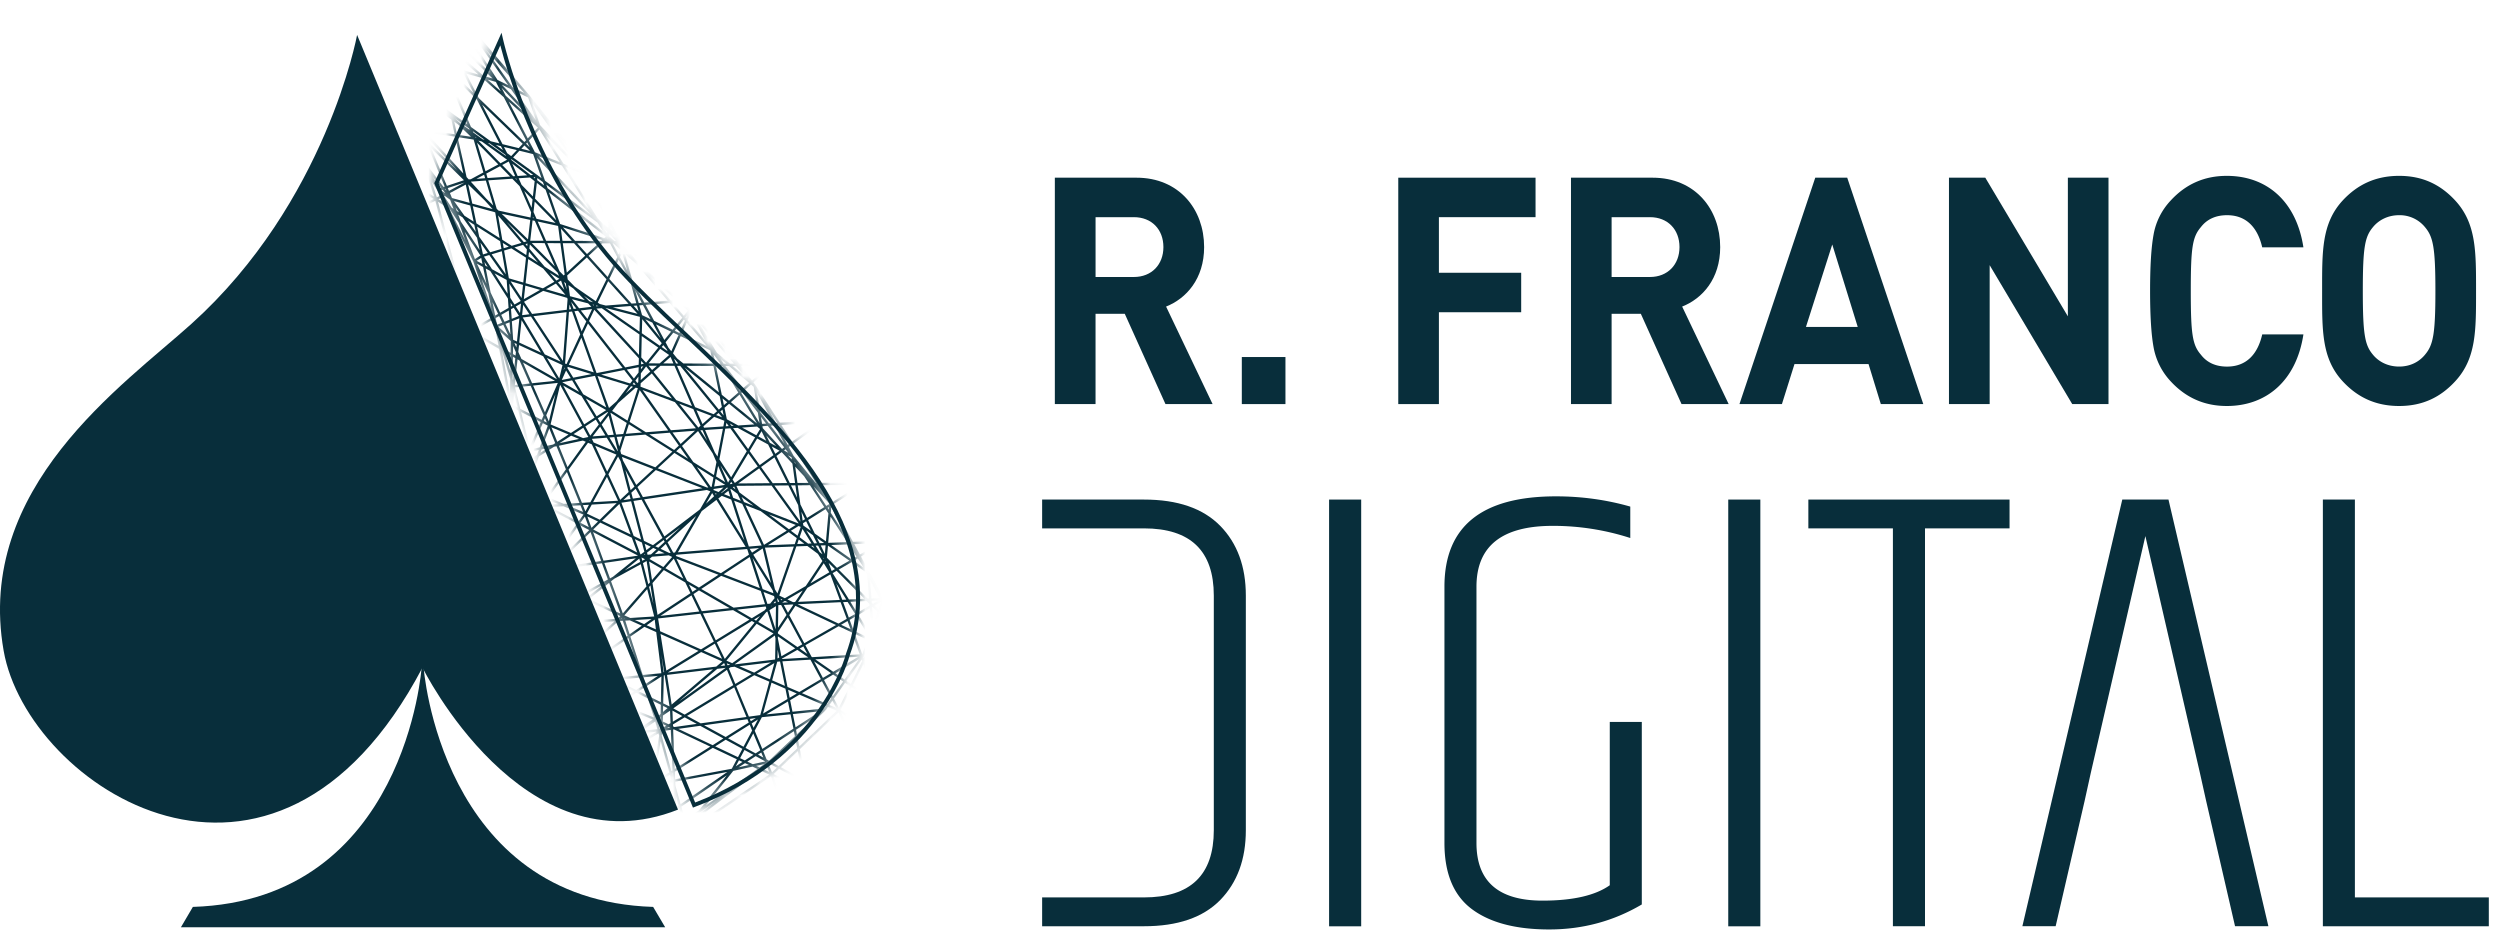
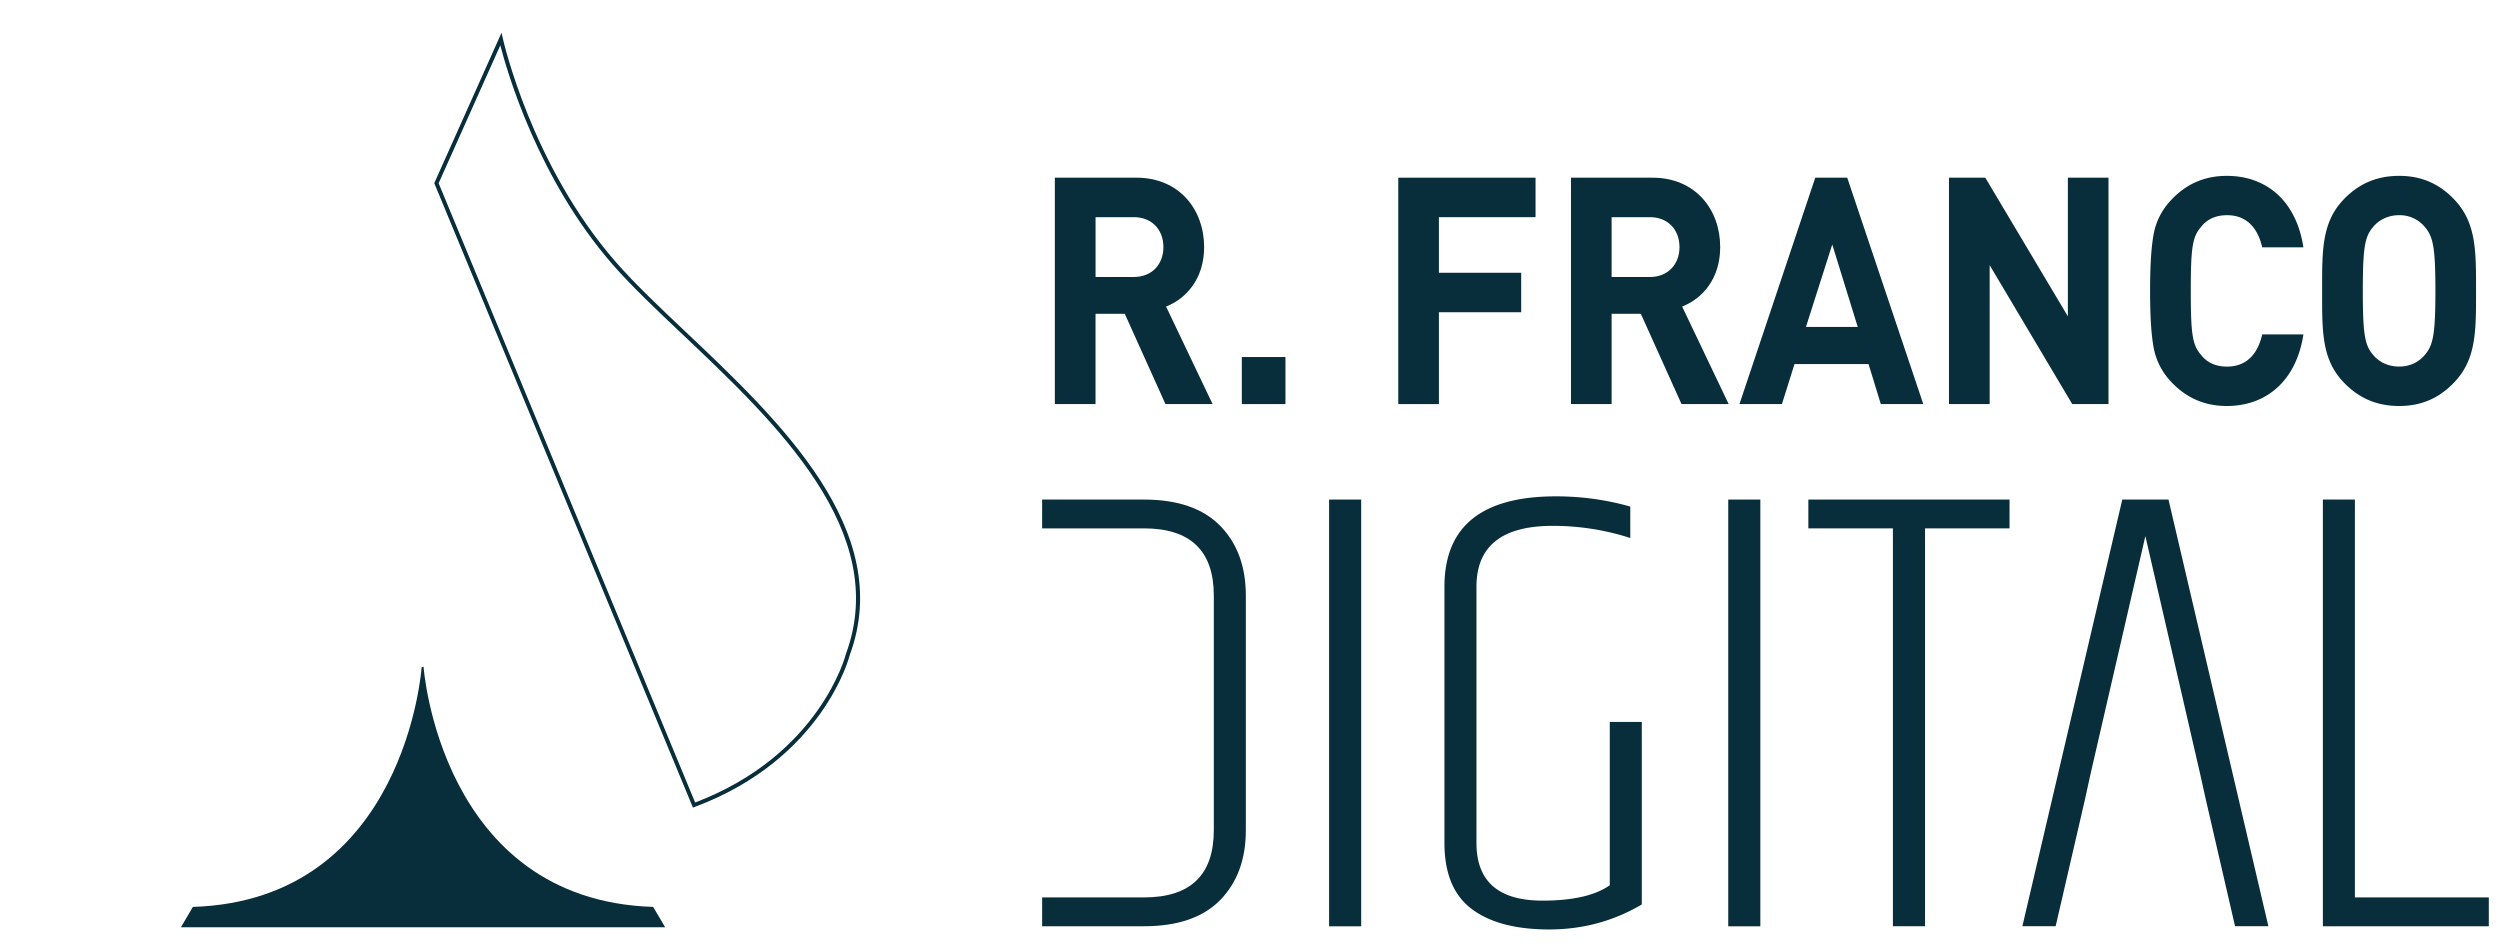
<svg xmlns="http://www.w3.org/2000/svg" viewBox="0 0 143 54" fill="none">
  <g clip-path="url(#a)">
    <path d="m66.665 23.114-2.328-5.164h-1.672v5.164h-2.328v-12.95h4.671c2.426 0 3.868 1.8 3.868 3.969 0 1.817-1.024 2.946-2.176 3.403l2.66 5.578h-2.695Zm-1.809-10.692h-2.19v3.422h2.19c1.023 0 1.691-.715 1.691-1.711 0-1.004-.668-1.711-1.69-1.711Z" fill="#082e3b" />
    <path d="M71.032 20.422h2.496v2.692h-2.496v-2.692Z" fill="#082e3b" />
    <path d="M82.305 12.422v3.18h4.707v2.258h-4.707v5.254h-2.324v-12.95h7.852v2.258h-5.528Z" fill="#082e3b" />
    <path d="m96.184 23.114-2.328-5.164h-1.672v5.164H89.86v-12.95h4.668c2.43 0 3.867 1.8 3.867 3.969 0 1.817-1.019 2.946-2.176 3.403l2.661 5.578h-2.696Zm-1.808-10.692h-2.192v3.422h2.192c1.02 0 1.691-.715 1.691-1.711 0-1.004-.672-1.711-1.69-1.711Z" fill="#082e3b" />
    <path d="m107.583 23.114-.703-2.29h-4.235l-.719 2.29h-2.429l4.336-12.95h1.828l4.351 12.95h-2.429Zm-2.778-9.13-1.504 4.716h2.961l-1.457-4.715Z" fill="#082e3b" />
    <path d="m118.532 23.114-4.723-7.946v7.946h-2.328v-12.95h2.078l4.723 7.93v-7.93h2.324v12.95h-2.074Z" fill="#082e3b" />
    <path d="M127.372 23.223c-1.278 0-2.344-.47-3.215-1.418a3.853 3.853 0 0 1-.973-1.945c-.133-.731-.199-1.801-.199-3.22 0-1.421.066-2.491.199-3.218a3.794 3.794 0 0 1 .973-1.945c.871-.95 1.937-1.418 3.215-1.418 2.289 0 3.98 1.453 4.383 4.09h-2.356c-.254-1.11-.891-1.84-2.012-1.84-.636 0-1.14.223-1.492.676-.484.566-.582 1.148-.582 3.656s.098 3.094.582 3.652c.352.457.856.676 1.492.676 1.121 0 1.758-.726 2.012-1.84h2.356c-.403 2.64-2.106 4.094-4.383 4.094Z" fill="#082e3b" />
    <path d="M140.442 21.805c-.836.91-1.855 1.418-3.211 1.418-1.359 0-2.394-.508-3.234-1.418-1.207-1.308-1.172-2.926-1.172-5.164 0-2.238-.035-3.855 1.172-5.168.84-.906 1.875-1.414 3.234-1.414 1.356 0 2.375.508 3.211 1.414 1.207 1.313 1.188 2.93 1.188 5.168s.019 3.856-1.188 5.164Zm-1.723-8.801a1.868 1.868 0 0 0-1.488-.695c-.641 0-1.172.277-1.508.695-.453.547-.57 1.145-.57 3.637 0 2.488.117 3.094.57 3.637.336.418.867.69 1.508.69.637 0 1.152-.272 1.488-.69.453-.543.586-1.15.586-3.637 0-2.492-.133-3.09-.586-3.637Z" fill="#082e3b" />
    <path d="M76.024 28.575h1.836v24.41h-1.836v-24.41Z" fill="#082e3b" />
    <path d="M82.622 33.559c0-3.445 2.125-5.168 6.38-5.168 1.463 0 2.881.195 4.25.586v1.797a14.349 14.349 0 0 0-4.435-.695c-2.91 0-4.363 1.16-4.363 3.48v14.66c0 2.199 1.258 3.297 3.777 3.297 1.734 0 3.016-.293 3.848-.88v-9.343h1.832v10.442c-1.614.953-3.379 1.43-5.297 1.43-1.918 0-3.395-.391-4.434-1.172-1.039-.782-1.558-2.04-1.558-3.774v-14.66Z" fill="#082e3b" />
    <path d="M98.856 28.575h1.836v24.41h-1.836v-24.41Z" fill="#082e3b" />
    <path d="M114.946 28.575v1.648h-4.836V52.98h-1.836V30.223h-4.836v-1.648h11.508Z" fill="#082e3b" />
    <path d="M132.868 28.575h1.832v22.757h7.66v1.649h-9.492V28.575Z" fill="#082e3b" />
    <path d="M69.797 30.079c-.98-1-2.433-1.504-4.363-1.504H59.61v1.648h5.824c2.664 0 3.996 1.285 3.996 3.848v13.414c0 2.566-1.332 3.847-3.996 3.847H59.61v1.649h5.824c1.93 0 3.383-.5 4.363-1.5.977-1.004 1.465-2.332 1.465-3.996V34.07c0-1.66-.488-2.992-1.465-3.992Z" fill="#082e3b" />
    <path d="M124.036 28.575h-2.641L115.68 52.98h1.903l1.652-7.145.363-1.648 3.117-13.523 3.114 13.523.367 1.648 1.648 7.145h1.907l-5.715-24.406Z" fill="#082e3b" />
    <path d="M37.36 51.875c-12.188-.386-13.133-13.738-13.133-13.738l-.109.024s-.899 13.328-13.086 13.714l-.684 1.165h27.7l-.688-1.165Z" fill="#082e3b" />
-     <path d="M20.426 1.997s-1.76 9.578-9.48 16.53C7.036 22.048-1.433 27.868.208 37.22c1.355 7.746 15.461 17.117 23.957.965 0 0 5.734 11.64 14.617 8.125L20.426 1.997Z" fill="#082e3b" />
    <mask id="b" style="mask-type:alpha" maskUnits="userSpaceOnUse" x="24" y="2" width="26" height="45">
-       <path fill-rule="evenodd" clip-rule="evenodd" d="M48.506 37.43c1.299-3.543.273-6.89-1.727-9.964-1.997-3.071-4.977-5.891-7.621-8.393l-.008-.008c-1.513-1.427-2.935-2.774-4.015-4.011-4.251-4.869-6.019-11.01-6.4-12.49l-.086-.332-3.69 8.247 14.737 35.577.109-.041c7.113-2.706 8.643-8.36 8.701-8.585Z" fill="#000" />
-     </mask>
+       </mask>
    <g mask="url(#b)">
      <path d="M22.384 47.824h.14l.094-.332 2.606-.668.18.102-1.204.898h.227L25.532 47l.395.219-.024.605h.137l.02-.531.941.531h.5l2.11-1.304.456.214-1.593 1.09h.238l1.496-1.023 1.57.742-.023.281h.133l.02-.222.464.222h.316l-.77-.363.165-1.918.383-.047.254 2.328h.289l2.597-1.73 1.051.445-.43 1.285h.633l1.07-.308-.55.308h.277l.844-.472.043-.012.047.02.015.308-.195.156h.61l.234-.133.031.133h.137l-.024-.11.203.11h.29l-.461-.242 4.672-3.18.492 1.45-2.36 1.972h.211l2.196-1.836.625 1.836h.14l-.656-1.93.906-.757.364.183.148 2.504h.133l-.14-2.433 3.468 1.746 1.047.687h.246l-.227-.148.293.148h.266l-.016-.011.54-.848.198.86h.137l-.234-1.016 1.746-2.723.496 1.305-1.387 2.433h.157l1.293-2.27.859 2.27h.145L54.27 45.4l.16-.282.555.754.489 1.953h.136l-.414-1.668 1.23 1.668h.337l-3.121-7.8-.063.023.059-.031-3.043-5.688.011-.039-.043-.016-.003-.007h.05l.032-3.274h-.067l.063-.02-1.145-3.331-.062.023.054-.039-2.367-3.578-.055.035.051-.043-2.937-3.207-.051.047.047-.05-4.18-3.743-.047.05.043-.05-1.238-.984-.16-.211-.055.039.055-.043-3.418-4.324-.055.039.055-.043-4.856-6.07-.05.042.05-.043-3.726-4.347L25.696 0h-.172l.067.085L25.509 0h-.25l.093.094-.37-.094h-.532l1.074.281.809 1.254-.27.711-1.043-1.015L24.302 0h-.157l.512.878L23.76 0h-.195l1.351 1.316.73 1.247-1.382-1.153L23.54 0h-.152l.61 1.188L22.574 0h-.21l1.788 1.496.895 1.742-.094.047L21.731.391v.183l3.094 2.782-.386.203-2.137-.352-.57-1.492v.66l.3.61-.3-.266v.18l.347.308-.348.016v.133l.473-.02.004.008.23.605-.707-.52v.169l.793.586.067.172-.86-.606v.168l.864.606-.703.296-.16-.285v.274l.035.062-.012.008-.024-.027v.195l.317.328.418.738-.735-.746v.192l.973.992-.031.535-.942-1.457v.25l.2.309-.2-.25v.214l.942 1.18 1.746 2.649.406 1.257-3.094-1.898v.16l3.075 1.883-3.075 1.45v.147l3.168-1.492 1.903 7.317-5.07-2.778v.153l5.035 2.762-5.036 2.785v.152l5.125-2.836 1.567 8.367-6.692-3.343v.152l6.633 3.312-6.633 3.223v.152l6.727-3.273.121 1.125-.191 1.45-1.739 4.534-4.918-2.304v.148l4.868 2.285-.012.035-1.656 3.098-.79 1.36-2.41 1.503v.157l2.266-1.415-1.691 2.922-.332.403-.243-.114v.149l.157.07-.157.188v.308l.063-.074-.063.117v.293l.383-.73.028.015.113.309-.477 1.058-.047.032v.504l.153-.434.726-.191.403 1.093-1.282.993v.168l1.243-.958-.09.325-1.153.922v.172l1.086-.872-.308 1.102-.778.2v.136l.735-.184-.082.293ZM53.68 42.06l.859 2.172-.84-.79-.02-1.382Zm.527 3.18-.328-.868.465.63-.137.237Zm.207-.368-.707-.957-.004-.285.922.871-.211.371Zm.09.117.183-.32.215.86-.398-.54Zm.605.825-.215-.864 1.399 2.465-1.184-1.601Zm1.36 1.64-1.696-2.992-.875-3.434 2.57 6.426Zm-2.086-3.98-.711-1.797-.016-1.055.727 2.852Zm-28.86 3.363-.109-.059.29-.074-.18.133Zm.407.23-.278-.156.293-.218-.015.374Zm.023-.566-.71.184-1.724-.97 1.551-1.241 1.028.465-.145 1.562Zm-2.738-.957 1.566-1.2.153.071-1.54 1.23-.18-.101Zm.066.191-.218.176.074-.258.144.082Zm-.75-2.554.508-1.125.527-.586.88-.383-.442 1.387-1 .922-.473-.215Zm.363.316-.359.332-.133-.36.07-.163.422.191Zm.325-1.844.02-.043.027-.011-.047.054Zm2.011-30.77.09-.027.137.184-.008.004-.219-.16Zm.141.7-.293-.184.156-.085.137.27Zm-.254-.805-.355-.664.472.625-.117.04Zm-2.18-4.183h.293l.141.144.133.41-.566-.554Zm.547.722-.226-.027-.219-.406.445.433Zm1.676-1.183.313.293-2.543-1.832-.036-.07.055-.028 2.211 1.637Zm-2.078-1.707.184-.098 1.101 1.047-1.285-.95Zm2.21 2.039-1.507-.004-.742-1.617 2.25 1.62Zm-1.655-.004h-.215l-.504-1.563.719 1.563Zm-.149.207-.02-.074h.227l.25.543-.457-.469Zm.5.711-.277-.035-.125-.387.402.422Zm.137.152.156.38-.418-.41.262.03Zm.094-.125-.371-.808h1.632l.336.242.188.84-1.785-.274Zm4.597-1.847 1.274 2.465-.098.101-2.61-2.52-.718-1.398.93.258 1.222 1.094Zm-.93-1.008.477.133.278.539-.754-.672Zm2.266 2.02-1.226-1.098-.235-.453 1.461 1.55Zm-1.441-1.723.515.25.833 1.176-1.348-1.426Zm10.64 12.918-.238.297-.636-.746.347-.024.527.473Zm-.34-.489.024-.004.055.075-.078-.07Zm8.423 11.516-.004.04-.168.105-.727-1.114.899.969Zm-.672-1.043h.004l.011.023-.015-.023Zm1.316 12.86.64-1.29 1.508 1.043-.937.953-1.21-.707Zm1.113.808-.543.555-.515-1.176 1.058.621ZM39.1 47.18l-.176.175-.172-.074.348-.101Zm-.078-.117.054-.032.004.016-.059.016Zm-.051-.922 2.601-1.793-1.597 2.011-.133.09-.68.383-.191-.691Zm1.097.316.965-.684-1.074.82.11-.136Zm.301-.379 1.574-1.984 1.102-.242.281.136-2.957 2.09Zm-8.25-1.656.043-1.453.2 1.558-.024.016-.219-.121Zm.094.207-.102.066.004-.12.098.054Zm-.04-2.64-.05-2.801.297-.028 2.738 1.114-2.957 1.921-.027-.207Zm-8.425 1.742.375-1.184 1.863-1.715.559.438-.246 1.746-.621.476-1.555.407-.375-.169Zm.168.222-.262.067.051-.16.211.093Zm4.066-7.62.016.015-.398.441-.075.02.457-.477Zm0-.192-.398-.387.07-.39.434.203-.04.507-.066.067Zm.028.394-.012.14-.156.044.168-.184Zm.097.512.47-.293.823.563.008.347-1.441 1.234.14-1.851Zm-.425-22.367.304-.094.84 1.188-.683-.375-.461-.72Zm.214.586-.14-.078-.043-.208.183.286Zm-1.93-3.766.93.254.196.922-.531-.34-.594-.836Zm.055.66-.003-.008.003.004v.004Zm4.301-3.527-.5-.125.176-.188.324.313Zm-.23-.414.066-.07.14.273-.206-.203Zm3.742 4.09-2.66-1.973-.457-1.305 3.117 3.278Zm-3.02-3.371 1.332.535 1.575 2.52-2.906-3.055Zm4.079 4.98.418.785-.555 1.14-1.09-1.21.781-.715h.446Zm-.055-.406.02-.125.378.394h-.097l-.301-.27Zm4.191 4.656-.554.691-1.059-.507-.488-.914 1.383-.106.718.836Zm-1.855-2.371 1.515 1.371-.32.024-1.195-1.395Zm2.105 2.656 1.149 1.34-1.438-.688.29-.652Zm-.074-.285.117-.145-.082.18-.035-.035Zm.133.149.164-.372.207.34.637 1.207-1.008-1.175Zm10.531 18.011.008.086-.027-.039.02-.047Zm-.012-1.965.41-.02-.34.2-.058-.063-.012-.117Zm.016 2.356-.465.93-.023-.06.047-.066-.055-.039.063.024.308-.848.125.059Zm-4.367 4.883-.153-.758 1.551-.156-1.398.914Zm1.074-.543-.996.945-.05-.262 1.046-.683Zm-3.977 2.437-.269-.129.25-.468.512.277-.492.32Zm.012.156.23.106-.597.133.367-.239ZM34.95 33.25l.188-.148 1.515-.828.325 1.269-1.352 1.547-.676-1.84Zm.63 2.125-.052.004.04-.035.011.031Zm-8 6.828-.013.176-1.164.863.024-.156 1.152-.883Zm-1.126.695.215-1.53.879.69-1.094.84Zm1.102-.343-.04.55-.93.172.97-.722Zm.09.664 1.488-.274.37.203.02.895-2.004 1.387-.023-.012.148-2.2Zm1.511-.414-1.117-.61 1.43-1.062.027 1.61-.34.062Zm.344.074.004.113-.16-.086.156-.027Zm-1.59-.758-.133-.07 1.684-1.36.004.274-1.555 1.156Zm-.121.09-.078.063.004-.106.074.043Zm.133.07 1.023.563-1.293.234.043-.629.227-.168Zm1.594-6.043.015.012-.015.004v-.016Zm-.016-.215-.121-1.113.223-.265 1.242-1.297.261 1.8-1.605.875Zm-.117.407.011.718-.695-.472.156-.098.528-.148Zm-.121-.106.117-.074v.043l-.117.031Zm1.617-7.175.48 3.081-.27.372-.214.05-.453-2.832.457-.672Zm-.488.476-.047-.289.37-.188-.323.477Zm-.465-2.805.07-.172.344-.218.078.39-.332.903-.16-.903Zm.11 1.43-.02-.008.011-.031.008.04Zm-.528-8.102-.02.192-.148-.086.008-.465.16.36Zm-.086-.53.133.058-.02.203-.113-.262Zm.18.94.117.067.574 1.313-.844.09.152-1.47Zm.015-.144v-.016l.008.02-.008-.004Zm-.86-6.52.345.215-.29.09-.054-.304Zm.173 1.797-.809-1.144.582-.176.227 1.32Zm-.2-1.976-.242-1.395 1.336 1.575-.555.164-.539-.344Zm-1.687-1.922 1.281.352.25 1.472-1.324-.84-.207-.984Zm.172 1.473-.45-.637.364.23.086.407Zm3.992-2.414.61 1.75-1.216-1.243.106-.898.5.39Zm-.484-.551.015-.117.317.234.07.195-.402-.312Zm14.93 18.59.128.949-1.488-2.067.8-.007.56 1.125Zm-.41-1.125.253-.004.098.707-.352-.703Zm3.937 9.664-2.727.16-.031-.02-.356-.664 1.903-1.086.75.352.46 1.258Zm-.285-1.176.73.348-.297.816-.008.004-.425-1.168Zm-5.54 4.898-.254.48-.105-.253.36-.227Zm-.41.102-.054-.133.343-.05-.289.183Zm-.11-.262-.726-1.746 1.035-.625.86.371-.52 1.91-.648.09Zm-4.593.438-.332-.16.008-.34.406-.278.027.711-.109.067Zm.09.187-.184.028.102-.063.082.035Zm-5.164-7.597-1.535-.711-.074-.664 2.87-.426.34.93-1.601.87Zm1.3-.555-.913.734-.235-.105 1.149-.63Zm-4.034-7.258-.075-.367.457-.102-.105.285-.277.184Zm.199.031-.125.34-.047-.23.172-.11Zm-.239-.546.653-1.489.285.145-.46 1.242-.478.102Zm1.512-3.79-.738 1.684-.676-1.531 1.414-.153Zm-1.472.02-.52-1.184 1.832 1.047-1.312.137Zm-.262-7.992-.016.152-.097-.117.113-.035Zm-.207-.078-.985-1.16 1.141 1.113-.156.047Zm-1.27-1.625 1.633.351-.129 1.114-1.504-1.465Zm.828-2.02.04.09-.087-.086.047-.004Zm-.222-.844.851.664-.543.04-.308-.704Zm.418 1.286.66 1.5-.035.293-1.828-.395-.106-.102-.484-1.629 1.375-.093.418.425Zm.804 1.832-.047-.008.008-.082.04.09Zm-.007-.356.066-.594 1.195 1.223-1.09-.238-.171-.39Zm.074.508.5 1.137h-.762l.133-1.165.129.028Zm.562 1.273.586 1.336-1.324-1.34.738.004Zm-.746-2.023-.422-.961.477.488-.055.473Zm-.148 2.523.515.61-.547-.348.032-.262Zm.02-.183.027-.239 1.586 1.606.082.187-.817-.52-.879-1.034Zm1.718 1.726-.172.098-.375-.442.547.344Zm.418.61-.152-.43.101.074.051.356Zm-.223-2.649h.641l.64.715-1.054.969-.227-1.684Zm.043 2.035.004-.004.035.032-.039-.028Zm.043.637-.363-.43.176-.101.187.531Zm.067.285-1.114-.324.567-.324.547.648Zm.097.172.024.066-.047.614-1.984.238-.461-.695 1.097-.625 1.371.402Zm1.645.48.023-.046.133.035-.156.012Zm.332.11 2.156 1.5-.027 1.172-2.43-2.649.3-.023Zm2.125 2.867-.012.367-.77.153-2.07-2.653.301-.644 2.55 2.777Zm4.89 3.57-.058.325-1.105.074-.036-.082.614-.54.586.224Zm-.472-.324.14-.12.204.25-.344-.13Zm.812.758.942 1.309-.895 1.492-.672-1.027.336-1.754.29-.02Zm-.261-.117.039-.195.129.183-.168.012Zm.23-.16.23.129-.132.007-.098-.136Zm4.438 7.008.605.449.254.41-.953 1.433-1.195.696-.32-.153.98-2.812.629-.024Zm-.578-.114.085-.254.32.239-.406.015Zm.792.106.106-.004.094.148-.2-.144Zm-5.425 6.906-2.77.336 1.906-1.168 1.211.539-.347.293Zm.449-.203.059.14-.262.032.203-.172Zm-4.543-6.82.352.167-.258.196-.094-.364Zm.027.632-.07.008.059-.047.011.04Zm-4.863-9.726 1.262 2.332-.645.422-1.164-.489.547-2.265Zm-.645 2.093-.152-.351.527-1.203-.375 1.555Zm.801-3.464-1.68-2.555 1.891-.23-.21 2.785Zm.102.414-.059.125.04-.16.019.035Zm.082.137.27.44-.516.102.246-.543Zm.285-3.926.3.386-.155.02-.145-.406Zm.008.422-.117.011.02-.281.097.27Zm3.535 4.437-.426.375.313-.41.113.035Zm-.023-.148.074-.102.093.121-.023.024-.144-.043Zm6.003 6.273.184.395-.437-.172-.157-.485.028-.023.383.285Zm-.27-.371.071-.05.078.163-.148-.113Zm2.763 6.726.308.57-.488.731.02-1.293.16-.008Zm-.035-.355.105.05-.063.036-.043-.086Zm-.153 2.262v-.114l.992.688-.789.453-.203-1.027Zm.078 1.097-.097.055.007-.508.09.453Zm-.074-1.37v-.083l.563-.843.828 1.542-.274.157-1.117-.774Zm.336-1.637.504-.028.039.02-.305.453-.238-.445Zm-.074-.133-.004-.016.144-.082.176.082-.316.016Zm-.262-.024-.043-.195.023-.027.094.18-.074.042Zm-.027-.5-.145-.234-.57-2.387 1.652-.062-.937 2.683Zm-4.36-.257 1.141-.75 2.262.863.246.758-1.797.199-1.852-1.07Zm1.625 1.097-1.593.176-.477-.98.316-.211 1.754 1.015Zm-.758-6.191 1.672 2.683-3.875.313 1.364-2.356.84-.64Zm-.597.219.355-.61.11.18-.465.43Zm.515-.606.098.04-.047.042-.05-.082Zm.192.305.2-.149.538.211.754 2.336-1.492-2.398Zm.008-.176.039-.035.004.004-.043.031Zm.316-.07.254-.192.105.332-.359-.14Zm-.148-.059-.02-.008.356-.328.023.067-.36.27Zm.125-.324-.285.262-.293-.118.011-.058.567-.086Zm-.54-.055.083-.437.547.343-.63.094Zm-.144.02-.043.008-.8-1.141.949.598-.106.535Zm-.656 1.273-.082.07-1.961 1.493-1.16-2.121 3.586-.536.203.078-.586 1.016Zm-1.125 1.035-.8.742-.056-.093.856-.649Zm-.906.836-.364.336-.168-.082.477-.36.055.106Zm-.34.496.336.16-.559.047.223-.207Zm.11-.097.296-.278.277.508-.078.008-.496-.238Zm.398-.371 1.632-1.508-1.207 2.09-.101.007-.324-.59Zm.507.71 4.035-.324.024.032.09.289-1.606 1.058-2.582-.988.04-.067Zm4.395-.003.539-.356.473 1.98-1.012-1.624Zm1.11 2.039.042.168-.617-.239-.578-1.785 1.152 1.856Zm-1.18-2.157-.137-.218.535-.043-.398.261Zm-.133.25.574 1.778-2.07-.793 1.496-.985Zm.789 2.004.601.23.032.122-.254.312-.157.016-.222-.68Zm.672.52.027.11-.129.011.102-.121Zm-.184.265-.074.047.035-.039.04-.008Zm.223.024-.02 1.332-.355-1.102.375-.23Zm-.684-3.508-1.062-2.27.87.34 1.493 1.118-1.3.812Zm-1.144-2.45-.141-.292.684.508-.543-.215Zm-.102.106 1.113 2.38-.734.062-.844-2.625.465.183Zm-.71-1.125.081-.136.074.113-.156.023Zm-.102-.09-.434-.988.535.817-.101.171Zm-.16-.027-.524-.328.117-.602.406.93Zm-.442-1.465-.152-.234-.559-1.285 1.02-.067-.309 1.586Zm-.594-.91-.386-.59.125-.008.261.598Zm.325.739.21.488-.144.742-1.18-.742-.648-.922.918-.852.843 1.286Zm-1.84-.547-.465-.657 1.285-.101-.82.758Zm.43.847-.684-.43.23-.214.453.644Zm.203.285.949 1.352-.067.008-2.824-1.102.953-.879.988.621Zm.617 1.399-3.407.508-.312-.575 1.05-.972 2.669 1.039Zm-4.41-1.05.519.956-.219.203-.3-1.16Zm.296 1.667-.41.059.34-.313.07.254Zm.293-.586.274.5-.434.063-.09-.336.25-.227Zm.035-.219-.765-1.402-.055-.203 1.797.7-.977.905Zm-.437.403-.484.449-.676-1.461.554-1.016.149.274.457 1.754Zm-2.281 2.011-.477-.25.254-.355.223.605Zm-.336-1.261.347-.02-.203.38-.144-.36Zm.254.648.61.29-.372.363-.238-.653Zm-.028-.164.282-.512 1.425-.086-.968.95-.739-.352Zm.196-4.457-.282-.527.598-.39.172.28-.488.637Zm.004.316-.051-.023.027-.035.024.058Zm1.011-.343-.363-.602.398-.523.29 1.101-.325.024Zm.36.11.203.78-.008.028-.477-.786.282-.023Zm-.512-.095-.727.055.426-.555.301.5Zm-.29-.738-.144-.242.57-.367.008.043-.433.566Zm-.21-.355-.621-1.024 1.168.668-.547.356Zm-.766-1.262-.496-.824 1.168-.23.645 1.808-1.317-.754Zm-.238-.137-.96-.55.562-.11.398.66Zm.14.238.747 1.235-.594.386-1.203-2.222 1.05.601Zm1.442 2.383.48.793-1.23-.52-.098-.206.848-.067Zm.555.969-.532.973-.687-1.485 1.219.512Zm.09 2.637-1.426.082.793-1.45.633 1.368Zm.078.183.644 1.746-1.636-.78.992-.966Zm-.153-3.836.328-.023-.183.574-.145-.55Zm-.035-.133-.32-1.226.012-.016.918.579-.2.632-.41.031Zm-.406-1.519-.656-1.832 1.781.543-.695.91-.43.379Zm1.21-1.402-1.66-.508 1.321-.262.469.602-.13.168Zm-1.92-.594-.79-2.203.297-.633 1.984 2.543-1.492.293Zm-.524-3.098-.38-.484.645-.078-.265.562Zm-.477-.61-.406-.519.922.239.191.195-.707.086Zm-.059.141.473.61-.266.574-.414-1.156.207-.027Zm.899 3.524-1.426-.438.719-1.546.707 1.984Zm-.129.101-1.043.204-.34-.555.027-.063 1.356.414Zm-1.164 3.52.453.188-1.117.242.664-.43Zm.137-.09.558-.363.29.531-.302.063-.546-.23Zm.793.317-.012.011-.016-.008.028-.003Zm.035.18.218.09.794 1.706-.88 1.61-.48.03-.766-1.894 1.114-1.543Zm-.282 3.956-.82-.34.668-.039.152.38Zm.02.153-.293.406-1.602-.836.75-.047 1.145.477Zm-.254.582.586.304-2.172 2.125-.027-.183 1.613-2.246Zm.66.418.606 1.656-2.703.398 2.097-2.054Zm.145 0 2.57 1.347-1.973.29-.597-1.637Zm.008-.149.402-.394 1.805.863.312.851-2.52-1.32Zm1.613-1.531.555-.082.574 2.187-.426-.203-.703-1.902Zm.691-.102.465-.07 1.195 2.188-.546.414-.516-.25-.598-2.282Zm1.13 2.688.183.086-.313.285-.195.02-.031-.122.355-.27Zm-.216.633.145-.13.96-.077.192.09-.504.578-.793-.461Zm.703.562-.558.64-.168-1.058.727.418Zm.688-.582.55 1.145-1.03-.598.48-.547Zm.148.004 2.407.918-1.117.734-.68-.39-.61-1.262Zm1.164 1.738-.246.16-.203-.421.45.261Zm.145 1.282-2.223.25 1.778-1.172.445.922Zm.063.129.77 1.59-.735.449-2.336-1.04-.117-.73 2.418-.27Zm.187 2.105.64-.395.415.864-1.055-.469Zm-.043-2.121 1.727-.192.937.543-1.926 1.184-.738-1.535Zm1.953-.219 1.64-.18.036.102-.098.117-.734.453-.844-.492Zm1.32.36-.23.273-.113-.066.343-.208Zm.348-.215.067-.04.355 1.11-.879-.512.457-.558Zm.496 1.332.035.175-.02 1.2-2.292.277-.016-.008 2.293-1.644Zm-.218 1.539-.965.586-.848-.367 1.813-.22Zm.19.039-.253.933-.754-.324 1.008-.61Zm.165-.078.16-.012.277 1.395-.73-.317.293-1.066Zm.266-.172.882-.504.63.434-1.508.09-.004-.02Zm1.015-.578.211-.125.23.43-.44-.305Zm-.593-1.914.351-.532 2.324 1.098-1.816 1.04-.86-1.606Zm.335-.75-.117.008-.324-.157.879-.508-.438.657Zm-.023-3.309-1.535.059 1.195-.746.457.34-.117.347Zm-1.473-1.7 1.532.602-.391.246-1.14-.847Zm-.41-.308-1.281-.953-.172-.375 2.008-.016 1.55 2.153-.019.012-2.086-.82Zm-1.348-1.465 1.196-.863.61.848-1.806.015Zm-.195-.027-.129-.195.899-1.5.543.75-1.313.945Zm-1.851-3.371-.348-.793.871.328-.523.465Zm-.11.094-.125.11-1.093-1.364.804.304.414.95Zm-.265.148-1.43.113-1.625-2.304 1.852.695 1.203 1.496Zm-.977.992-.27.25-1.421-.894 1.172-.094.52.738Zm-.371.344-.973.898-1.953-.761-.05-.184.265-.832 1.164-.094 1.547.973Zm-2.664-1.02.176-.546.75.472-.926.075Zm.098-.753-.88-.555.348-.453 1-.88.125.036-.593 1.852Zm.562-2.153-.11-.14.173-.227-.008.32-.055.047Zm-.195-.254-.407-.515.68-.133-.008.305-.265.343Zm-2.305-4.172-.062-.062.085.02-.023.043Zm-.246-.25-.305-.308.524.367-.219-.059Zm-.258-.066-.848-.223-.085-.632.277.191.656.664Zm-.906.676.176-.023.468 1.312-.78 1.691-.087-.023.223-2.957Zm-.48 2.844-.903-.414-1.262-2.11.47-.058 1.694 2.582Zm.109.199-.184.765-.707-1.175.89.41Zm-1.004 3.039.11.246-.177-.09.067-.156Zm-.195 1.785.343-.074-.414.27.07-.196Zm.054-.152.39-1.051.34.844-.12.078-.61.129Zm.512-1.113.98.41-.644.418-.336-.828Zm1.8.757.165.07-1.043 1.45-.496-1.223 1.375-.297Zm-.195 3.57-.898.051-.875-.363 1.055-1.46.718 1.773Zm-1.203.07-.699.044-.129-.07.176-.243.652.27Zm-.726.18 1.785.93-1.527 2.125-.477-3.043.219-.011Zm.191 3.516-.117.024.102-.141.015.117Zm.028.2.054.507-.375-.172.32-.336Zm-.45.273-.015-.004.203-.281.11-.024-.298.309Zm-.078-.149-.012-.074.079-.02-.067.094Zm.11.313.492.227.156 1.44-.434.24-.265-1.852.05-.055Zm.664 1.816.074.641-.426.117-.078-.523.43-.235Zm-.032-1.523 1.371.637-1.226.672-.145-1.31Zm2.918-1.266 1.805-.265-1.309 1.054-.171.094-.325-.883Zm2-.25.051.192-.887.484.836-.676Zm-.254-1.113.403.195.14.528-.203.152-.023-.012-.317-.863Zm.395 1.055.188.097-.157.086-.047-.183h.016Zm.277.199.192 1.219-.094.109-.309-1.21.211-.118Zm.22 1.394.167 1.063-.246-.973.078-.09Zm.116-.132.649-.746 1.226.707.297.617-1.883 1.242-.289-1.82ZM37.517 36l-.528-.234.461-.325.067.56Zm-.672-.3-.532-.235.954-.059-.422.293Zm.015.155.676.301.293 2.352-1.062.101-.711-2.195.804-.559Zm.774 2.805-.703.461-.121-.379.824-.082Zm-.82.535-.426.274-1.172-.574 1.453-.141.145.441Zm.042.133.141.442-.469-.23.328-.212Zm.118-.074.859-.559-.031 1.47-.637-.313-.191-.598Zm.808-2.988 2.172.965-1.84 1.128-.332-2.093Zm.153 3.965.035-1.602.047-.008.28 1.781-.003.004-.36-.175Zm.246.273-.258.219.008-.344.25.125Zm-.192-2.066-.031.015-.125-.996.156.98Zm-.082 2.98.2.094-.204.125.004-.219Zm.246-2.813 2.633-.32-2.367 2.016-.266-1.696Zm2.875-.347.485-.059-2.68 1.926 2.195-1.867Zm.43-.567-.457-.945 2.004-1.226.156.093-1.703 2.078Zm1.824-2.011.961.558-2.36 1.696-.331-.145 1.73-2.11Zm-1.523 2.343-.02.012-.125.016-.043-.11.188.082Zm.031.141.23-.027.973.422-.933.562-.368-.883.098-.074Zm2.34.883.797.344.117.593-1.398.832.484-1.77Zm.941 1.078.121.602-1.359.136 1.238-.738Zm.098-.215-.09-.457.496.215-.406.242Zm-.125-.617-.29-1.465 1.602-.094.598 1.114-1.234.734-.676-.289Zm1.52-1.465.972.676-.465.273-.508-.949Zm.07-.113 2.468-.149-1.44.86-1.028-.711Zm1.476-1.977.371-.215.172.47-.543-.255Zm-.148-.07-2.34-1.105 2.461-.118.352.953-.473.27Zm-.129-2.297.574.926-.23.012-.344-.938Zm.203.945-2.387.11.532-.8 1.316-.77.54 1.46Zm-.637-2.12.356.355-.184.11-.172-.466Zm.04.538-1.087.637.766-1.156.32.52Zm-.36-.832.059.043-.016.02-.043-.063Zm.121.192.012-.02.031.09-.043-.07Zm-.02-.414-.234-.48.278-.008-.043.488Zm-.3-.61-.149-.297.41.286-.261.011Zm-.082.137.246.496-.156-.113-.235-.379.145-.004Zm-.227-.125-.453-.738.383.27.23.46-.16.008Zm-.62-1.023-.02-.13.18-.112.269.542-.43-.3Zm-.04-.278-.07-.508.207.422-.137.086Zm-.008.473.516.832-.195.008-.485-.364.164-.476Zm-.28.39-.384-.285.438-.27.125.048-.18.508ZM44.2 27.638l-.668-.926.766-.55.73 1.468-.828.008Zm-.058-2.102.449.246-.242.176-.207-.422Zm-.106-.21-.203-.415.566.61-.363-.196Zm-.101.097.304.613-.785.567-.574-.801.43-.719.625.34Zm-1.141.262-.86-1.196.262-.015.996.543-.398.668Zm-1.219-1.704-.133-.656.262-.23 1.445 1.18-.922.062-.652-.355Zm-.168-.808-.078-.383.27.219-.192.164Zm-.015.594-.188-.23.121-.106.067.336Zm-.274-.336-1.96-2.41 2.007 1.636.125.621-.172.153Zm-.101.09-.196.172-1.062-.403-1.032-2.363h.18l2.11 2.594Zm-2.348-2.73-.113-.263.086.07.156.192h-.13Zm-.09.132 1.004 2.305-.898-.34-1.301-1.617.398-.348h.797Zm-.305-.617-.543.48-.632-.004.668-.828.507.352Zm-.425-.457.09-.11.19.23.06.118-.34-.238Zm-.27 1.07-.281.246-.2-.246h.481Zm.356-.133.421-.37.164.374-.585-.004Zm.304-.89-.168-.32.442-.548.297.141-.41.922-.16-.195Zm-.238-.45-.477-.89.864.414-.387.476Zm-.207-.101-.883-1.082.406.191.477.89Zm.059.285-.114.144-1.027-.714.023-.805 1.117 1.375Zm-.2.25-.699.867-.273-.3.027-1.223.945.656Zm-.824.926-.16.031.004-.195.156.164Zm-.031.144-.137.176.004-.148.133-.028Zm.16.008.238.297-.547.484.008-.383.301-.398Zm.324.402 1.153 1.434-1.797-.676.008-.195.636-.563Zm.938 3.262-1.274.102-.933-.59.578-1.82 1.629 2.308Zm-1.64-5.652-1.946-1.356h.008l1.96.508-.023.848Zm-.11-1.02-1.414-.367 1.011-.078.403.445Zm-.23-.46.195-.012.093.336-.289-.325Zm-1.587-.012-.347-.09-.114-.082.598-1.223 1.164 1.293-1.3.102Zm-.574-.25-1.2-.829-.405-.414-.032-.226 1.125-1.035 1.125 1.25-.613 1.254Zm-1.062-3.313h1.23l-.672.617-.558-.617Zm-.122-.137-.695-.773 2.254.723-.059.054-1.5-.004Zm-.183 0-.54-.003-.093-.7.633.703Zm-.414 1.926-.055.051-.238-.242-.703-1.606.754.004.242 1.793Zm-1.059-1.93-.484-1.105 1.168.254.113.851h-.797Zm-.64-3.566-.082-.07.093-.004-.011.074Zm-.016.156-.102.871-.648-.664-.164-.375.645-.043.269.211Zm-.227-.347-1.125-.88.028-.03 1.238.898-.14.012ZM29.24 8.93l-.23-.168-.184-.356.739.18-.325.344Zm-.09.097h-.004.004Zm-.05.211.367.836-.11.008-.632-.644.375-.2Zm.078.86-1.29.086-.073-.254.788-.422.575.59Zm-1.407-.301-.484-1.633 1.215 1.242-.73.39Zm-.019.398-.5.035.438-.234.062.2Zm.039.133.422 1.426-.402-.395-.875-.96.027-.012.828-.059Zm-.078 1.125.465.508-1.164-.316-.235-1.102.934.91Zm2.207 2.555.219.258-.036.324-.68-.434.497-.148Zm.293.812.855.54.641.757-.656.375-.988-.293.148-1.379Zm.68 1.762-.93.531.086-.777.844.246Zm-.61 1.395-.418.05.063-.593.355.543Zm-.449-.93-.629-.957.711.207-.082.75Zm0 1.266 1.11 1.855-1.243-.574.133-1.281Zm-.09-.407-.242-.375.3-.168-.058.543Zm1.324 2.47.79 1.316-2.032-1.16-.18-.403.044-.39 1.378.636Zm-1.609 1.784.895-.093.742 1.687-.114.262-1.222-.63-.301-1.226Zm.145 1.145-.262-.137.062-.664.2.8Zm1.324.836-.63 1.433-.495-2.011 1.125.578Zm-.617 2.144-.223.145.172-.414.05.27Zm-.422.274-.004.004-.074-.418.332-.2-.254.614Zm-.059.496.121.683-.265-.332.144-.351Zm.64.015.223 1.102-.547-.227.325-.875Zm.09-.238.262-.719.867-.558.141-.032.54 1.325-1.126 1.554-.402-.168-.281-1.402Zm.606 1.684-.172.234-.054-.027-.063-.328.289.12Zm-.39 4.367-.075-.055.067-.015.007.07Zm.351 2.406.07.496-1.469.41-.136-.066 1.535-.84Zm.09.629.023.172-.625.539-.703-.344 1.305-.367Zm.047.332.11.754-.626-.309.516-.445Zm.101-.262-.015-.105.203-.059-.188.164Zm.403-.172.093 1.426-.34-.168-.136-.93.383-.328Zm.043-.898 1.363-.746.265.121-1.558 1.254-.07-.629Zm1.765-.559 1.906.883-.168.153-3.277.203 1.54-1.239Zm.117-.093 1.149-.926.64 1.754-1.789-.828Zm2.02.933 1.305-1.5.402 1.563-1.371.086-.336-.149Zm.043.164-.035.004-.008-.023.043.02Zm.27.121.69.305-.702.492-.25-.78.261-.017Zm.601 3.137-1.64.16-1.36-.672 2.316-1.613.684 2.125Zm-.367.934-.965.629-2.586-1.051 2.25-.215 1.3.637Zm.14.07.657.324.351 1.094-1.96-.797.952-.62Zm1.145 1.395-.32-.989.574.282-.012.527-.086.074-.156.106Zm.055.691-.891.09.77-.535.12.445Zm.183-.691-.004.187-.136-.066.14-.117v-.004Zm-.008.335-.007.34-.032.004-.113-.418.152.075Zm.016 1.04.496 1.789-.91.57.414-2.36Zm.535 1.925.078.297-.785.145.707-.442Zm.078-.21-.558-2.028.047-.266.476-.066.094 2.324-.059.035Zm.063.117.008.125-.032-.11.024-.015Zm-.004-3.582.566.312-.543.324-.023-.636Zm.05-.125 3.067-2.204.363.875-2.78 1.684-.65-.355Zm3.485-1.204.7 1.696-2.618.363-.781-.426 2.7-1.633Zm.754 1.825.078.187-1.32.828-1.235-.672 2.477-.343Zm.133.312.136.336-.492.926-.883-.485 1.239-.777Zm-.239 1.328.442-.832.402.969-.27.176-.574-.313Zm.899.262.121.293-.309-.172.188-.121Zm-.375-1.246.41-.773 1.64-.165.165.82-1.778 1.16-.437-1.042Zm2.16-1.086-.133-.66.532-.317 1.507.649-.101.144-1.805.184Zm.543-1.063 1.145-.683.527.984-.227.32-1.445-.62Zm1.742.434.223.414-.395-.168.172-.246Zm-.48-1.184.523-.312.574.398-.597.844-.5-.93Zm.652-.386 1.352-.805-.828 1.164-.524-.36Zm1.504-.79.035.09-.656 1.31-.25-.173.871-1.226Zm.098.266.804 2.188-1.41-.977.606-1.21Zm.285-1.515-.844-.399-.23-.617.386-.223.715 1.157-.027.082Zm-1.121-1.145-.325-.887.258-.011.43.691-.363.207Zm-.926-2.543.227-.133 1.593 1.598-.886.04-.934-1.505Zm-.328-.883.062-.691 1.227.86-.711.41-.578-.579Zm.105-2.75-.066-.101.078-.05-.012.151Zm.102.399.95 1.457-1.083.043.133-1.5Zm-.121-.184-.14 1.598-.638-.445-.382-.774 1-.625.16.246Zm-1.219.258-.383-.773-.152-1.09.7-.008.82 1.254-.985.617Zm-.55-2-.13-.933.508.546.25.383-.629.004Zm-.16-1.168-.009-.059.106.169-.098-.11Zm.023 1.172h-.301l-.766-1.55.3-.22.614.66.152 1.11Zm-.415-1.59.211.113.02.133-.23-.246Zm-.218-.273.093-.067.153.2-.246-.133Zm.011-.176-.125.09-1.101-1.188-.02-.113.309-.02.937 1.23Zm-.773-1.242.223-.016.566 1.055-.789-1.04Zm-.492-.102-.067-.406.297.39-.23.016Zm-.031.418.27.547-.45-.246.18-.3Zm-.297.234-.817-.44.86-.06.172.141-.215.36Zm-1.457-1.894.496-.434 1.004 1.657-1.5-1.223Zm.527-.64-.27-.45.313.41-.043.04Zm-.844-1.43.215.004 1.152.968-.379.328-.988-1.3Zm-.101-.133-.16-.266.316.266h-.156Zm-.078.133.921 1.52-.53.464-.415-.336-.336-1.648h.36Zm-.387-.137-.11-.527.403.53-.293-.003Zm.2 1.648-1.864-1.52 1.55.009.313 1.511ZM39.09 20.79l-.356-.285-.238-.297.438-.98 1.691.812.156.758-1.691-.008Zm-.227-1.742-.265-.129.52-.645.062.07-.317.704Zm-1.652-.793-.485-.23-.156-.56.207-.015.434.805Zm-.676-.922-.2-.715.372.7-.172.015Zm-.14.012-.27.02-1.273-1.41.539-1.102.652 1.218.352 1.274ZM34.59 13.78l.011-.008.032.008h-.043Zm.125-.113.027-.023.02.039-.047-.016Zm.011-.316-.187-.301.203.215-.016.086Zm-.07.187-.09.082-2.53-.808-.634-1.809 3.254 2.535Zm-3.336-2.773-.07-.203 2.934 2.175.316.508-3.18-2.48Zm-.344-.575-.253-.187-.04.055.04-.055-1.372-.996.36-.387.785.195.48 1.375ZM29.67 8.473l-.926-.227-1.168-2.265L29.9 8.227l-.23.246Zm-.902.113-.407-.297.293.074.114.223Zm.136.266.04.074-1.04-.746.11.023.89.649Zm.102.285-.379.203-1.266-1.297.196.05 1.449 1.044ZM27.61 7.969l-.535-.39-.035-.079.68.496-.11-.027Zm-.347-.086-.07-.02-.02-.043.09.063Zm-.172.101.558 1.88-.722.39-.117.008-.121-.133-.512-2.285.914.14Zm-.45 2.575.223 1.046-1.012-.277-.117-.285.907-.484Zm-.96.359-.067-.16.965-.32-.898.48Zm.578 1.23-.13-.082-.077-.214.207.296Zm.207.29.82 1.16.149.707-1.079-1.637-.148-.394.258.164Zm.945 1.105-.121-.582 1.316.836.075.441-.641.192-.629-.887Zm.492.926-.277.086-.145-.676.422.59Zm1.078 1.543.055.789-.746-1.164.691.375Zm-.148-1.68.418-.125.836.531-.156 1.422-.825-.242-.273-1.586Zm.305 3.961-.282.113-.187-.394.433-.25.036.531Zm-.41.164-.297.117-.079-.383.196-.113.18.38Zm.058.121.297.63-.578-.516.281-.114Zm.125-.05.238-.094.047.695-.285-.602Zm.277-1.489-.058-.816.656.992-.355.203-.242-.379Zm.126.445-.09.055-.016-.219.106.164Zm.07.118.3.468-.414.168-.039-.55.153-.086Zm.324.605-.137 1.328-.219-.101-.074-1.055.43-.172Zm-.367 2.203.133.074-.13 1.266-.023-.082.02-1.258Zm-.016 2.907.32.163.56 2.274-.419.25-.465-2.66.004-.027Zm.434 3.328-.45.293-.269-.336.645-.383.074.426Zm.027.144v.016l-.2.48-.19-.242.39-.254Zm-.16.758.355.445-.086.184-.433-.227.164-.402Zm.215.754-.692 1.492-.304.156-.043-.398.61-1.477.429.227Zm.12.062.103.055.132.844-.851.433.617-1.332Zm.224-.035-.04-.234.579.238.062.309-.601-.313Zm.636.485.024.117-.52.265-.113-.699.61.317Zm-.078 3.867-.187.043-1.414-1.012 1.172-1.727.43 2.696Zm.027.363-1.269 1.512-.14.148-.169-1.543 1.332-.293.246.176Zm-1.406 2.973-.656-.305.555-.66.101.965Zm-.058.12-.504.317-.305.086-.308-.207.43-.516.687.32Zm-1.098-.038-.031.039v-.004l.031-.035Zm-.016-.18.028-.289.172.082-.2.207Zm.133.668-.187.05.011-.171.176.121Zm.07.121-.277.172.008-.098.27-.074Zm1.016 1.133.027 1.648-1.539.254.051-.652 1.461-1.25Zm.031 1.785.016.895-1.723 1.39.157-2.031 1.55-.254Zm-1.68.14-.742.122.786-.672-.043.55Zm-.007.137-.156 2.028-.91-.715.163-1.164.903-.149Zm-1.188 1.215-.484-.379.617-.57-.133.95Zm-.59-.465-.19-.148.667-.29-.477.438Zm.293 2.551-.015.137-.242.062.257-.199Zm-.87.5-.633.485-.45-.2 1.082-.285Zm.335-.09.29-.074-.973.777-.145-.066.828-.637Zm.496-.066-.117 1.25-.922-.418 1.04-.832Zm0 1.45 1.125.507-.004.043-1.253.867.132-1.418Zm.012-.142.133-1.402 1.133-.21-.145 2.116-1.12-.504Zm1.242.766.051-.035 1 .45-1.094.194.043-.609Zm.18-.129 1.86-1.285.03 1.645-.78.14-1.11-.5Zm1.871-8.086.094.067-.09.078-.004-.145Zm-.004-.164-.015-.847.199-.059.785.387-.766.66-.203-.14Zm1.102-.453.761.375.215 1.488-1.758-1.191.782-.672Zm.91.45.328.16.07 1.081-.195.18-.203-1.422Zm.129 1.882-.34.055.316-.25.024.195Zm.281-.465.012.176-.14-.059.128-.117Zm.02.325.007.09-.175.03-.024-.199.192.078Zm.011.28.028 1.481-.172-1.37.144-.11Zm-.086-3.519 3.258-.203-2.363 2.164-.793-.39-.102-1.57Zm3.473-.218.25-.016.277.855-2.41 1.68-.566-.277 2.45-2.242Zm-1.871 2.675 1.227.606-2.29.218-.074-.03 1.137-.794Zm1.809 2.137 2.027.82-1.004.684-3.953.398 2.93-1.902Zm1.171 1.625 1.079-.11-4.622 2.962-.355-.149 3.898-2.703Zm1.184-.016.04.145-.481 2.742-3.36.375-.777-.328 4.578-2.934Zm-.332 3.008 1.11-.207.054.195.05 1.325-.831.574-.89-.375.507-1.512Zm1.164-3.406-.004-.11.672-.406.688.375-1.278.18-.078-.04Zm1.555-.031 1.324.722-.61.387-1.968-.934 1.254-.175Zm1.46.797.954.52-.254.476-1.3-.617.6-.38Zm.758 1.175.2.094-.383.25.183-.344Zm.989.317.46-.098-.269.188-.191-.09Zm-.2-.094-.312-.148.48-.313.52.285.012.024-.7.152Zm.598-.742 1.754-1.145.059.29-1.473 1.394-.012.004-.133-.074-.195-.47Zm1.844-.7.105.54-1.062 1.008-.43-.235 1.387-1.312Zm.137.696.324 1.625-1.293-.707.969-.918Zm-.024-.805 1.602-1.52-.043-.046.054.039.133-.195.508.218-2.144 2.04-.11-.536Zm2.09-2.199.637-.902.27.187-.626 1.242-.28-.527Zm2.59.527.375 1.633-1.258-.734.883-.899Zm.152.067 2.692 2.539.34.668-2.653-1.547-.379-1.66Zm-.043-.223.446-1.75 2.109 4.156-2.555-2.406Zm.403-2.133-.614-1.207.746.692-.132.515Zm-.051.2-.438 1.726-.847-2.305.492-.984.793 1.563Zm-.797-2.711-.074-.965.02-.012.3.3-.246.677Zm.066-1.047.395-.227-.164.457-.23-.23Zm-.175-.41-.078-1.043.542 1.02-.464.023Zm-.004 1.765-.086.234-.657-1.062.653-.375.09 1.203Zm-.813-.941-.39-.633.93-.043.163.164.008.102-.71.41Zm.594-.817-1.652-1.656.734-.426.82.57.086.165.098 1.343-.086.004Zm-.79-2.16.231-.133.239.364.082.156-.551-.387Zm.032-.953 1.438-.055-1.117.649-.32-.594Zm.125.707-.277.164-1.168-.82.992-.035.453.691Zm-1.469-2.5.028-.332 1.058 2-1.086-1.668Zm.04-.598-.06.032.056-.035-.633-.98 2.265-.017-1.62 1.012-.009-.012Zm-.91-1.117-1.262-1.547-.27-.503.156-.114 1.403 2.164h-.028Zm-1.958-3.308 2.137-.141-1.52 1.094-.617-.953Zm.508 1.03-.148.106-.602-1.12.086-.008.664 1.023Zm-.82-1.147-.371-.692.445.688-.074.004Zm-.149.011-.25.016-.504-.66-.171-1.086.925 1.73Zm-.883-.594.094.586-1.043-1.715.055-.046.895 1.175Zm-.792-1.265.402-.352.152.133.192 1.203-.746-.984Zm-.165-1.406 1.555.007-.933.817-.622-.824Zm.188.562-.668-.562h.184l.484.562Zm-.828-.7-.746-.624-1.035-1.711L41.98 20.8h-.226Zm-2.117-2.933-.075-.144.125-.156 2.172 2.886-2.222-2.586Zm-.145-.273-.18-.34.13-.012.16.215-.11.137Zm-.62-.442-2.395-2.164-.59-.68 1.933 1.243 1.125 1.594-.074.007ZM35.77 14.07l.054-.113.996.79-1.05-.677Zm.609 1.012 1.82 2.121-1.344.106-.687-1.286-.422-1.507.633.566Zm-.504.39-.414-.769.129-.258.285 1.028Zm-.195-1.198h.004-.004Zm-.024-.278-.07-.047-.02-.031.13.004-.04.074Zm-.16-.21-.062-.122.164.121h-.102Zm-.02.265.016.054-.082-.074.066.02Zm.032.25-.125.254-.34-.637h.016l.039.012.41.37Zm-.5-.953.18.132.062.122-.242-.254Zm-.102-.243.024-.117.113.22-.137-.103Zm-.039-.523-1.14-2.184 1.27 1.489-.13.695Zm-.039.215-.039.219-.324-.239-.285-.296-1.825-2.926.985.398 1.488 2.844Zm-2.594-3.434-.992-1.586 1.094 1.106.793.84-.895-.36Zm-.21-.086-1.426-.57-.344-.664.601-.637 1.168 1.871Zm-1.836-1.359-1.09-2.11 1.671 1.493-.581.617Zm-3.106-2.605-1.441-1.395.847.238.594 1.157Zm-.5-1.27-.457-.887 1.238 1.106-.781-.219Zm-.18-.05-.953-.266-.223-.434.641-.34.535 1.04Zm.871 1.695 1.297 2.515-.504-.125-1.128-.816-1.344-3.2 1.68 1.626Zm-.41 1.742-.582-.418-.258-.246.805.582.035.082Zm-.668-.317.746.711-.797-.12-.164-.747.215.156Zm-.16.707.469 2.106-2.152-2.363 1.683.257Zm.117 1.922-1.62-1.59-.15-.351 1.77 1.941Zm.387.567-.976.324-.899-2.16 1.875 1.836Zm-1.055.492.051.113-.082-.105.031-.008Zm-.043.402.305.223.195.52-.105-.067-.434-.656.04-.02Zm.293.77.504.765.387 1.036-.91-1.813.02.012Zm.84 1.27.906 1.374-.316.203-.59-1.578Zm.953 1.507.07.352-.335-.184.265-.168Zm.106.524.191.957-.543-1.149.352.191Zm.3 1.5.168.847-.55-1.656.383.808Zm.13-.044-.278-1.37.258.14 1.012 1.582.035.531-.48.274-.547-1.157Zm.43 1.227-.169.094-.156-.774.324.68Zm-.313.332.133.399.206 1.097-1.476-.843 1.137-.653Zm.328.586.71.633-.011.672-.383-.223-.316-1.082Zm.699 1.457-.016.895-.316-1.082.332.187Zm-.5-.285.477 1.637-.016.836-.461-2.473Zm.566 3.8.387 2.227-.64.383.253-2.61Zm-.078 3.165-.242.152.04-.406.202.254Zm.082.105.254.313-.191.457-.43-.227.027-.324.34-.219Zm.012.895-.52 1.258-.003-.036.128-1.43.395.208Zm-.512 2.586-.168.36.07-.774.051-.024.047.438Zm-.082-.575.008-.105.012.098-.02.008Zm.043-2.453-.09-.047.106-.066-.016.113Zm-.02.145-.066.484-.058-.55.125.066Zm.087 3.14.074.668-.285-.206.21-.462Zm.054-.761.2-.102-.172.367-.028-.265Zm.391-.2.969-.495.062.39-1.25 1.844-.004-.004-.11-1.012.333-.722Zm-.184 1.926 1.309.942-1.2.261-.128-1.18.02-.023Zm-.007 1.371.18 1.641-.747.777-.262-.125.18-2.152.649-.14Zm-.778.032-.195.043.223-.328-.028.285Zm.047-.559-.277.414.168-1.035.195-.371-.086.992Zm-.059.7-.171 2.058-.422-.195.316-1.801.277-.063Zm-.718 1.8-.52-.242.778-1.227-.258 1.47Zm-.028.14-.058.337-.547-.535.043-.067.562.266Zm.032.61.332.324-.477.496.145-.82Zm-.125 1.063-.075.086.008-.067.067-.02Zm.242-.067.312-.09-.008.149-.68.422.017-.082.359-.399Zm.289.227-.14 1.886-.93.797.378-2.254.692-.43Zm-.777.113-.434.484-.137.082.586-.656-.015.09Zm-.977.824-.762.473.274-.781 1.316-.621-.828.93Zm-.32.36-.664.742.148-.422.516-.32Zm.406-.258.129-.078-1.348 1.496.031-.086 1.188-1.332Zm.543-.336.277-.176-.383 2.281-1.066.465-.668-.527 1.84-2.043Zm-.961 2.906-1.668 1.54.406-1.27 1.031-.453.231.183Zm-1.375.168-.715.313.953-1.059-.238.746Zm-1.016.441-.043.02 1.395-1.562-.004.05-1.348 1.492Zm.438 1.376-.3.94-.485-.214.785-.727Zm.187 1.312.535.238-1.421 1.086.382-1.195.504-.129Zm3.09 3.738-1.136-.64.019-.532 1.215-.214-.098 1.386Zm-.89-1.347 1.03-.715-.034.535-.996.18Zm1.03 1.332.095-1.399 1.32-.234.707.316-2.121 1.317Zm1.65-1.676.566-.102.008.36-.575-.258Zm.554-8.363.203-.176 1.84 1.25-.523.422-1.489.242-.031-1.738Zm.031 1.875 1.277-.207-1.261 1.015-.016-.808Zm.02.98 1.527-1.23.567-.098.007.055-2.097 1.558-.004-.285Zm.039 2.273 2.183-.402-1.457 1.008-.722-.395-.004-.21Zm.008.368.597.324-.582.406-.015-.73Zm.05 2.742.739-.133-.27.184-.46.289-.009-.34Zm.504.68-.426-.2.465-.316.59-.367.899-.16-1.528 1.043Zm1.594.753-1.453-.687 1.605-1.094-.152 1.782Zm.168-1.976-.82.148.828-.515-.008.367Zm.016-.633-1.266.86-1.02.18-.03-1.716.71-.492 1.613.883-.007.285Zm.011-.437-1.492-.817 1.547-1.07-.055 1.887Zm-2.351-1.633-.032-1.688 2.114-1.57.32 2.535.008.281-2.41.442Zm2.379-5.25.675.332-.617.562-.058-.894Zm.066 1.07.738-.676.543.27-1.148.8-.11-.046-.023-.348Zm.027 6.43.286-.176.039.348-.336.215.011-.387Zm.196.414.144-.094.008.074-.152.02Zm-.078-2.992 3.87-.39-3.609 2.44-.261-2.05Zm.3 2.394.274.117-.242.157-.032-.274Zm.047.422.38-.242.64.273-1.004.11-.016-.14Zm.282 2.559-.25-2.282 1.238-.14 1.613.687-2.602 1.735Zm2.738-1.825-1.473-.628 2.895-.32-1.422.948Zm.148.063 1.418-.945-.457 1.351-.96-.406Zm1.043.59.801.34-1.188.82.387-1.16Zm-.14 1.152 1.09-.75.617.262-1.707.488Zm1.882-.558-.664-.286.696-.476.027.726-.059.036Zm-.02-5.458.048-.007 2.078.984-2.035 1.281-.09-2.258Zm.095 2.415 2.175-1.368 1.375.653-.289.543-3.242.605-.02-.433Zm.023.566 2.984-.555-2.675 1.848-.301-1.082-.008-.211Zm.031.8.16.571-.132.094-.028-.664Zm.035.825.164-.113.188.675-.324.18-.028-.742Zm.043 1.082.086.04-.082.081-.004-.121Zm.055.383.262-.246.097.043-.359.203Zm.371-.348.028-.027.011.047-.039-.02Zm.055-.445-.016-.043.282-.156-.176.175-.09.024Zm.129.472-.043-.156.312-.297 3.88-2.96.511.242-4.66 3.172Zm4.27-3.507.242-.184.152.371-.395-.187Zm.35-.27.044-.031.437.242-.28.266-.2-.477Zm.743 2.055-.45-1.328 1.27.64-.82.688Zm.934-.781-1.387-.696.316-.3 1.368.75-.297.246Zm.133.066.226-.188.016.313-.242-.125Zm-.016-2.188 2.21-2.105.583 1.324-2.453 2.504-.34-1.723Zm.398 2.38-.023-.387 2.5 1.636-2.477-1.25Zm3.543 1.785-3.535-2.313 2.445-2.5 2.407 5.477-1.317-.664Zm1.461.664-2.449-5.578.605-.618 1.395.813 1.027 4.48-.578.903Zm.68-1.063-.969-4.226 2.68 1.562-1.711 2.664Zm1.734-2.976-.14-.274.136.13.004.144Zm-.008-.332-.312-.301-2.352-4.633.149-.594 1.488 1.383 1.004 2.535.023 1.61Zm-.03-1.993-.766-1.937.746.695.02 1.242Zm-.22-1.609-.664-.621-.8-2.027 1.465 2.648Zm-.894-.832-1.332-1.242.328-1.297 1.004 2.539Zm-1.445-1.348-.946-.875-.047-.64.325-.899 1.02 1.024-.352 1.39Zm.156-1.78-.774-.774.149-.407.625 1.18Zm-.653-1.642-.746-1.398-.046.023.046-.023-.476-.875 1.25-.727-.028 3Zm.004-3.18-1.687.063-1.16-2.129 1.761-1.097 1.086 3.164Zm-1.175-3.331-2.465.02-1.453-2.243 1.66-1.195 2.258 3.418Zm-2.387-3.57-2.305.148-1.379-2.121-.054.035.05-.043-.132-.176 1.023-.898 2.797 3.054Zm-6.965-6.794 3.996 3.575-1.656-.004-2.52-3.344.18-.227Zm-.266.114-.086-.117.196-.016-.11.133Zm.082-.266-.265.02-.434-.57.7.55Zm-.425.035-.102.008-.25-.477.352.47Zm-.785-.996.441.867-.824-1.168.383.301Zm-.372-.496-.21-.133-.075-.062-.57-.809.855 1.004Zm-3.035-3.851.375.527-.386-.453.011-.075Zm1.223 1.73 1.152 1.629-1.683-1.332-.043.05.043-.054-.551-.406-.324-.617.14-.754 1.266 1.484Zm-1.332-1.879-.016.09-.57-.668.586.578Zm-.781-.988-.942-.95-1.523-2.132 2.465 3.082ZM32.72 9.078l-.282-.289-1.55-1.64-.41-1.208 2.242 3.137Zm-2.067-2.203-1.172-1.652.73.355.442 1.297ZM29.99 5.32l-.668-.328-1.523-2.148 2.191 2.476Zm-3.465-3.91.45.504 2.093 2.957-.609-.297-1.973-3.054.04-.11Zm-.418-.476.32.359-.034.086-.286-.445Zm.317.742 1.605 2.484-1.86-1.812.255-.672Zm-.309.808 2.059 2.004-.512-.144-1.684-1.5.137-.36Zm-.836-.816.73.715-.124.324-.606-1.039Zm-.86.047 1.36 1.137-.613.324-.746-1.461Zm.759 1.773-.117-.105.05-.027.067.132Zm-.242-.039.254.23-.528-.085.274-.145Zm-.473.25.894.145 1.371 3.265-.87-.632-.61-.45-1.855-1.765 1.07-.563Zm-.219-.039-.953.504-.836-.793 1.79.29Zm-1.789-.101.711.672-.203.105-.227-.168-.28-.61Zm-.496 1.379.73-.313.59 1.824-1.12-1.156-.2-.355Zm.46.816.684.707h-.288l-.395-.707Zm.411 1.016.266.5-.297-.036.031-.464Zm.047.609.297.035.656 1.23-.953-1.265Zm.46.055.27.035.395 1.21-.664-1.245Zm.673 1.68.226.3.028.078-.254-.379Zm.347.234-.554-1.723.613.606 1.02 2.445-.067.02-1.012-1.348Zm.34 1.054.344.52.137.27-.192.101-.289-.89Zm.356 1.137.441.281 1.574 3.13 1.07 3.206-1.187.68-1.898-7.297Zm3.512 15.879L27 19.07l1.55.891.606 3.23-.285 3.387-.094.703-.214.137Zm.027 2.285-.004.012v.004l.004-.016Zm-.051.555-.012.133-.008-.125.02-.008Zm.027 1.207.332.238.012.106-.426.629.082-.973Zm.368.55.109 1.04-.621.136.039-.48.473-.695Zm-.52-1.16.027.47-.152.288.125-.758Zm-.137.016-.187 1.13-.95 1.835 1.137-2.965Zm-.258 1.559-.148.91-.871 1.058 1.02-1.968Zm-.718 1.816-.39.621-.087-.043.477-.578Zm-.465.734-.02.028-.07-.07.09.042Zm-.16.079.07.066-.215.34.145-.406Zm.168.164.594.578-.192 1.094-1.465.691.547-1.547.516-.816Zm-.555.527-.082.23-.273.434.355-.664Zm-.285.805-.39 1.113-.446.211.836-1.324Zm-.95 1.527.493-.234-.285.816-.243.149.036-.73Zm-.042.898.175-.113-.199.567.024-.453Zm-.078 1.024.59.465-.86.375.27-.84Zm-.028-1.656-.027.554-.379.235.406-.79Zm-.523 1.023.488-.305-.023.532-1.364 1.527.899-1.754Zm-.617.906-.637 1.246-.293.356.93-1.602Zm-1.516 2.778-.035-.09.527-.586-.336.746-.156-.07Zm.101.195-.015.04-.023-.056.038.016Zm-.03.395.105.285-.395.363.29-.648Zm-.243.789.398-.367.087.238-.485.129Zm.504-.47.45-.41.546.247-.078.262-.805.21-.113-.308Zm.16.434.707-.183-.36 1.129-.347-.946Zm.258 1.735.406-.328 1.645.925-2.39.61.339-1.207Z" fill="#082e3b" />
    </g>
    <path d="M39.223 18.985c-1.504-1.422-2.929-2.77-4.004-4.004-4.824-5.524-6.437-12.695-6.453-12.766l-.078-.343-3.848 8.605 14.797 35.719.102-.04c7.367-2.75 8.863-8.648 8.871-8.695 2.617-7.121-4.039-13.418-9.387-18.476Zm9.168 18.41c-.015.059-1.472 5.785-8.629 8.508L25.09 10.48l3.528-7.887c.383 1.485 2.156 7.649 6.426 12.539 1.085 1.242 2.511 2.594 4.023 4.02 5.297 5.012 11.891 11.25 9.324 18.242Z" fill="#082e3b" />
  </g>
  <defs>
    <clipPath id="a">
      <path fill="#082e3b" d="M0 0h142.36v53.165H0z" />
    </clipPath>
  </defs>
</svg>